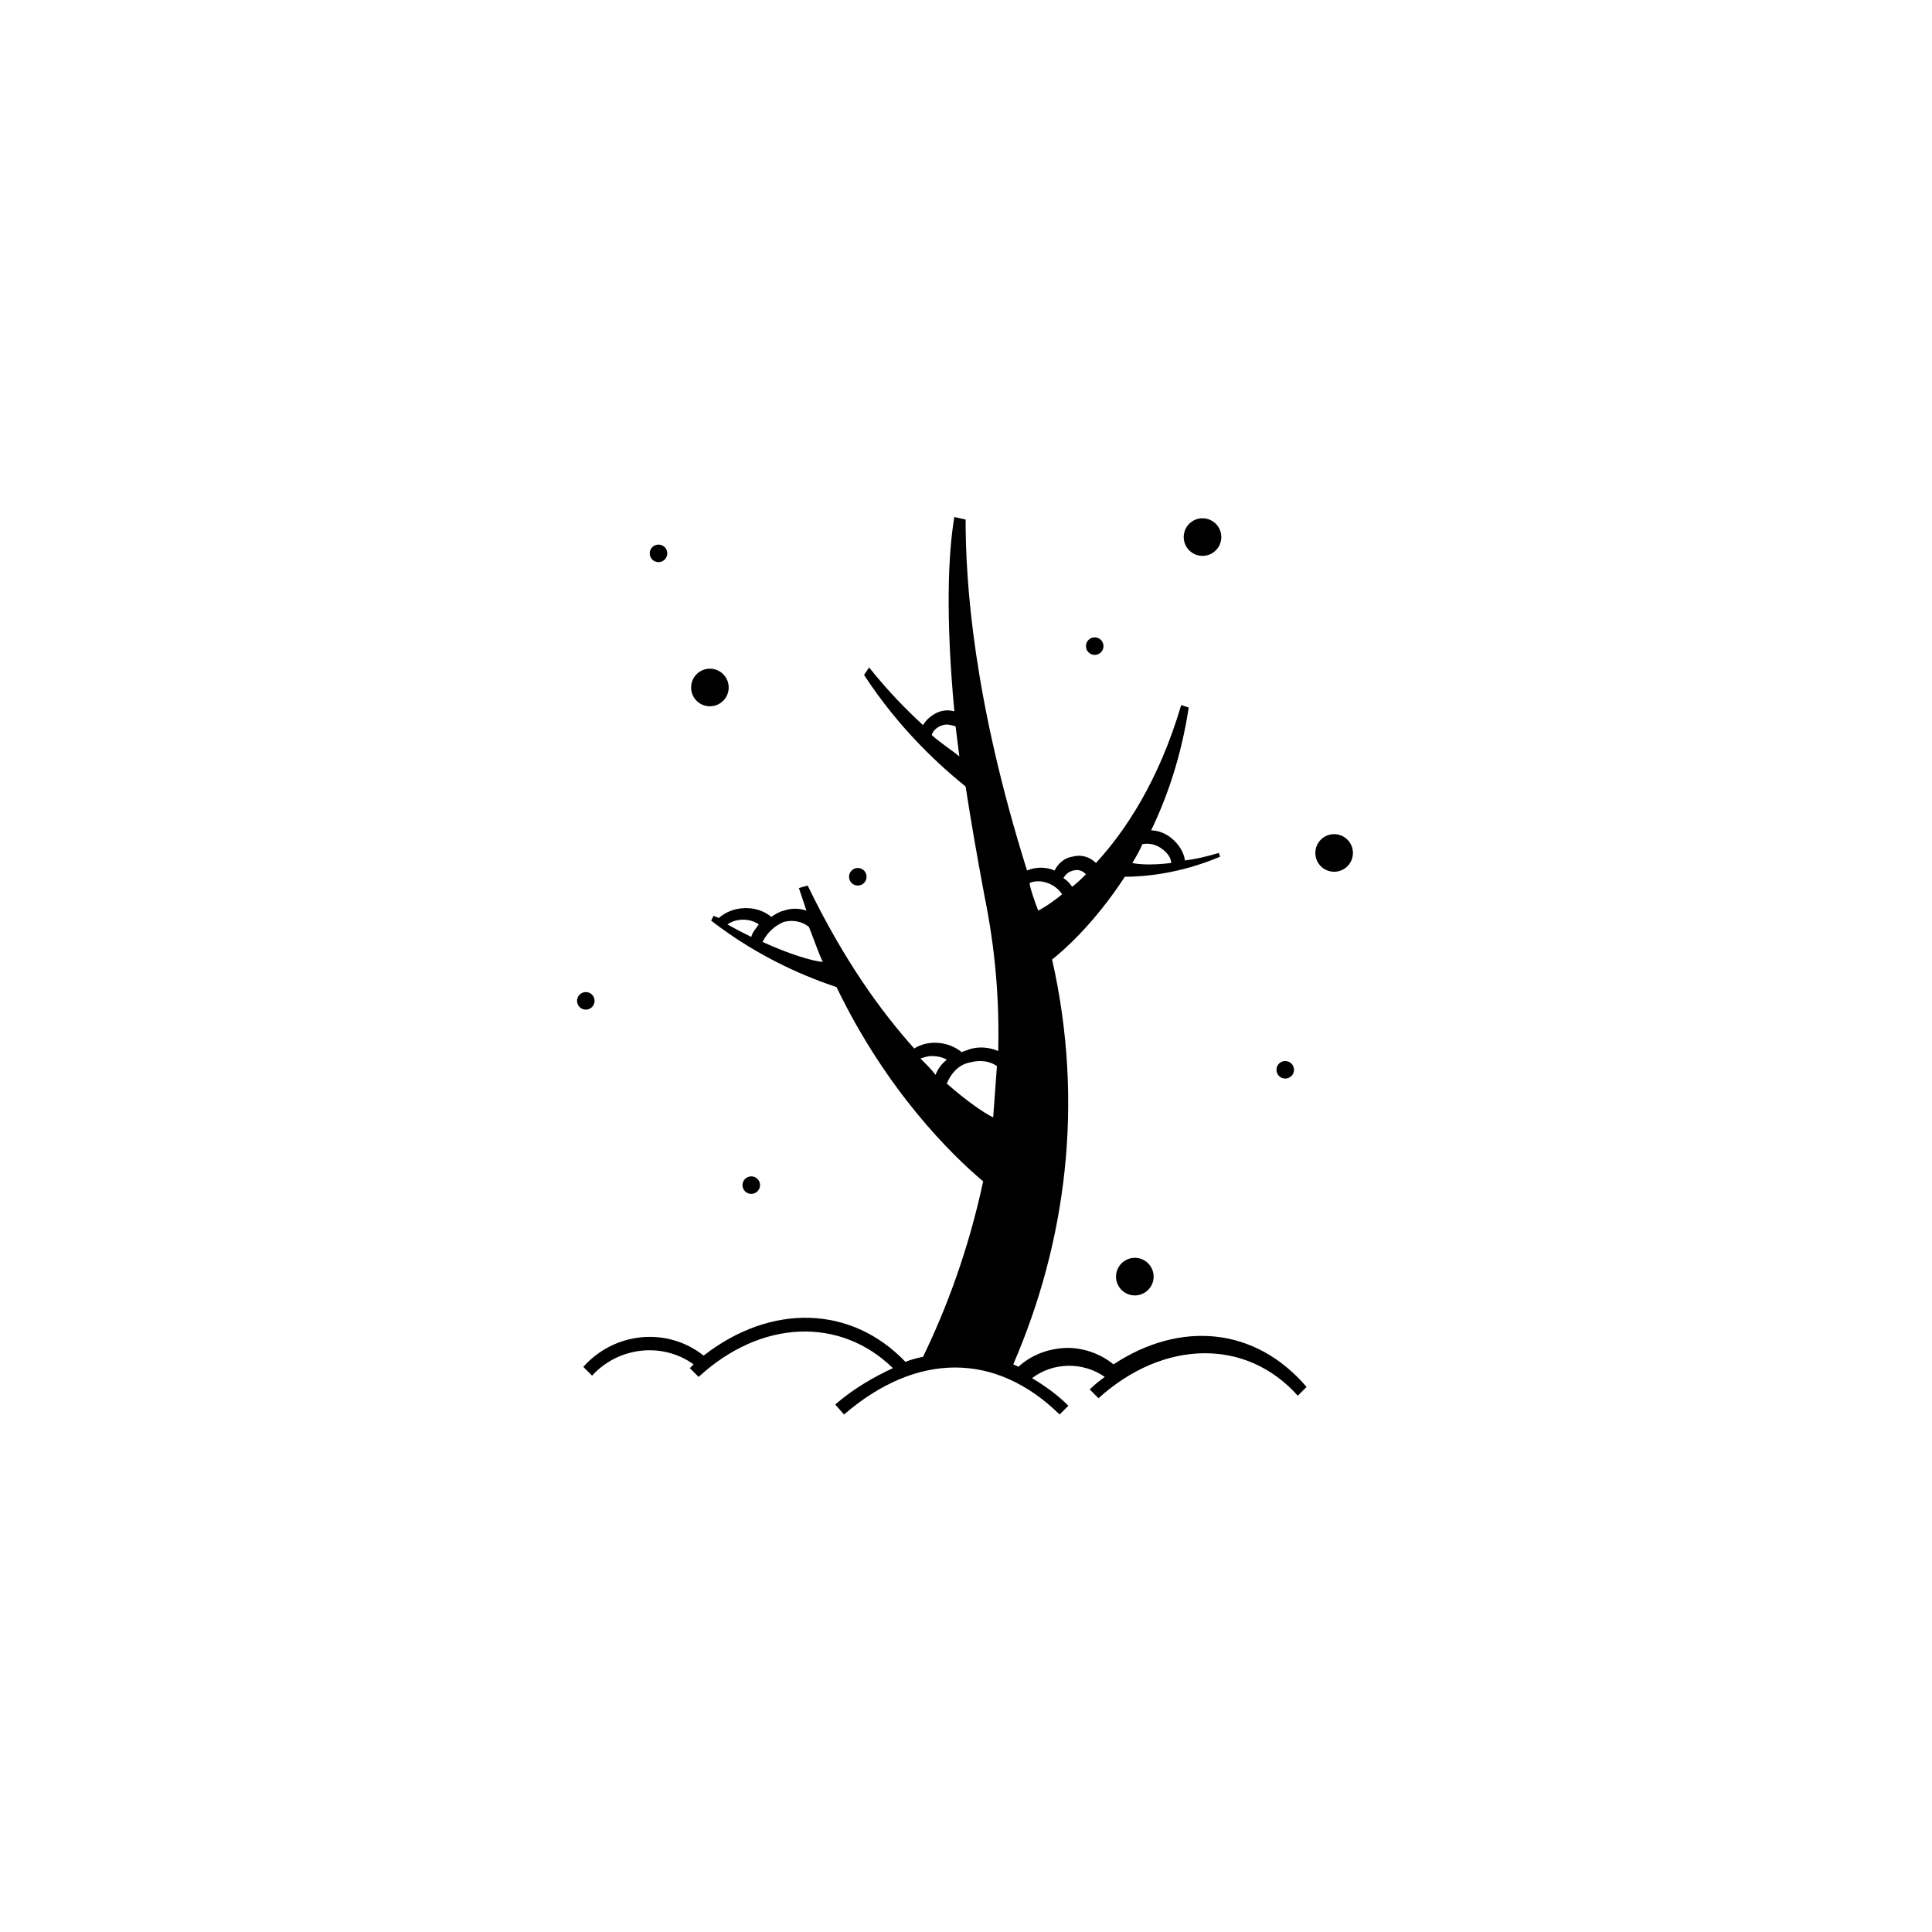
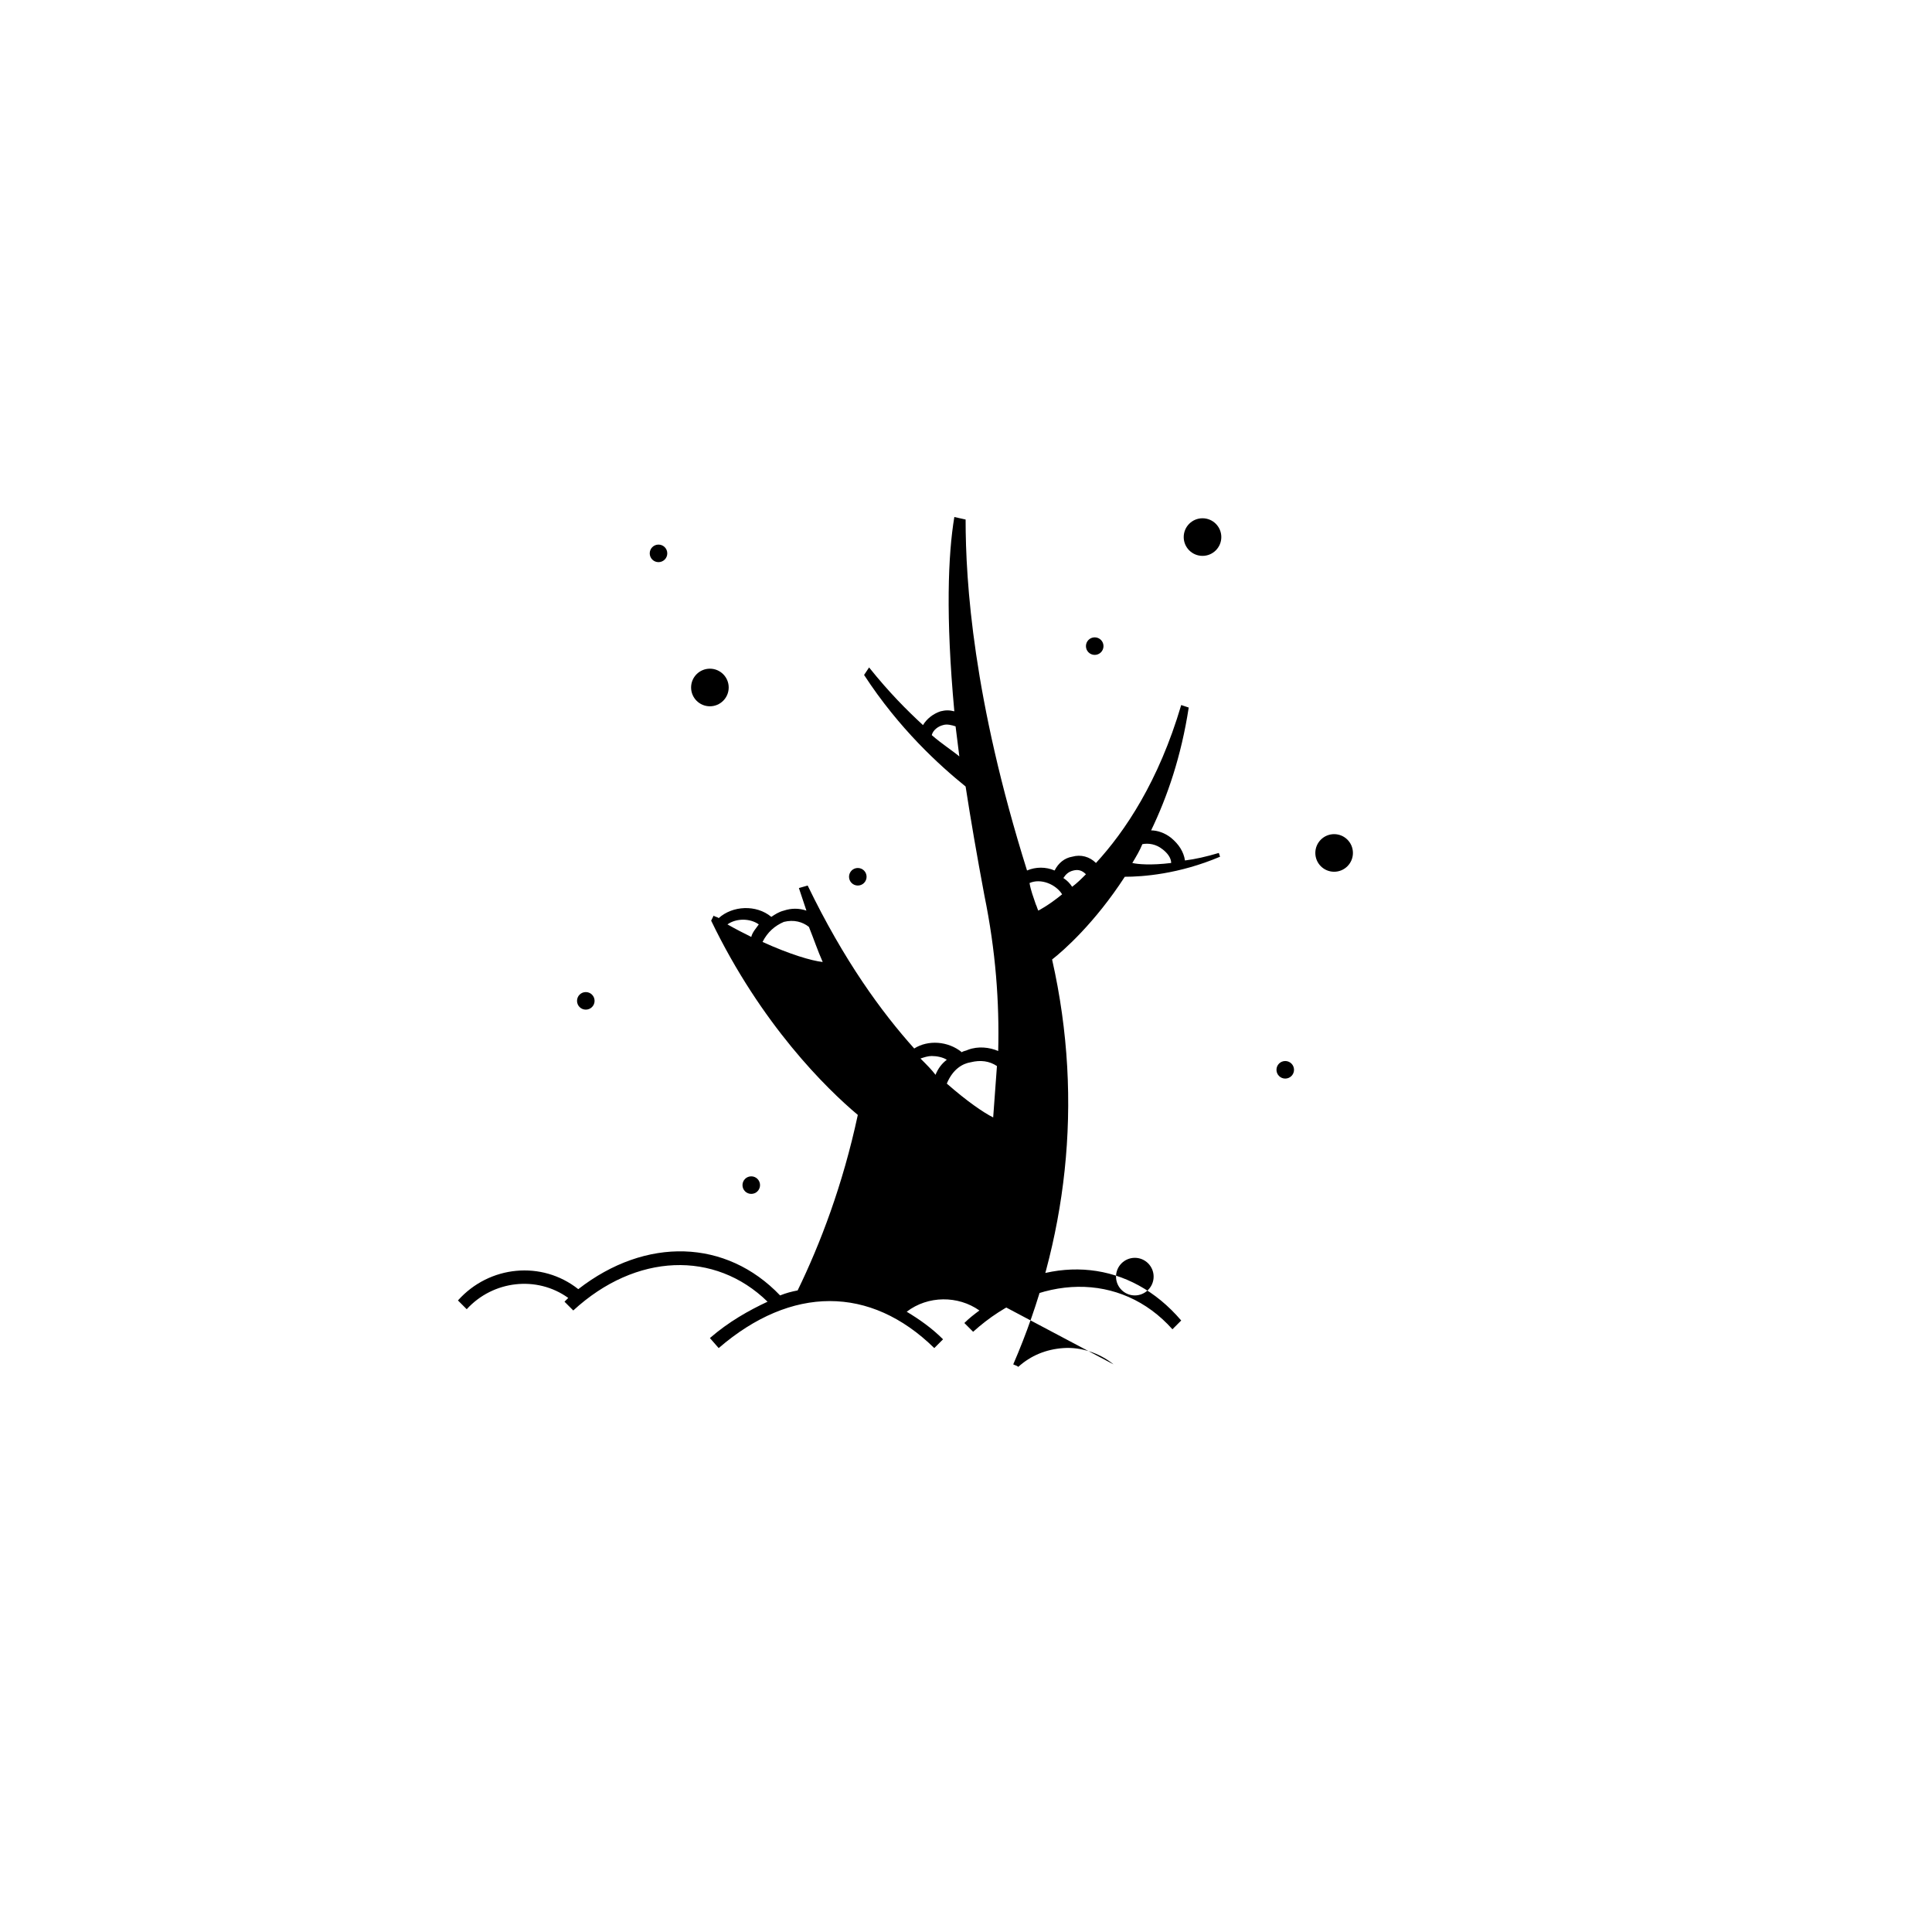
<svg xmlns="http://www.w3.org/2000/svg" width="500" height="500" viewBox="0 0 500 500">
  <g transform="translate(149.334,133.803)translate(100.416,116.151)rotate(0)translate(-100.416,-116.151) scale(3.244,3.244)" opacity="1">
    <defs class="defs" />
-     <path transform="translate(237.5,-385.4)" d="M-189.1,387c0,-0.828 0.672,-1.5 1.5,-1.5c0.828,0 1.5,0.672 1.5,1.5c0,0.828 -0.672,1.5 -1.5,1.5c-0.828,0 -1.5,-0.672 -1.5,-1.5zM-228.4,399c0,-0.828 0.672,-1.5 1.5,-1.5c0.828,0 1.5,0.672 1.5,1.5c0,0.828 -0.672,1.5 -1.5,1.5c-0.828,0 -1.5,-0.672 -1.5,-1.5zM-178.6,412.2c0,-0.828 0.672,-1.5 1.5,-1.5c0.828,0 1.5,0.672 1.5,1.5c0,0.828 -0.672,1.5 -1.5,1.5c-0.828,0 -1.5,-0.672 -1.5,-1.5zM-194.5,446c0,-0.828 0.672,-1.5 1.5,-1.5c0.828,0 1.5,0.672 1.5,1.5c0,0.828 -0.672,1.5 -1.5,1.5c-0.828,0 -1.5,-0.672 -1.5,-1.5zM-231.7,388.3c0,-0.387 0.313,-0.7 0.7,-0.7c0.387,0 0.7,0.313 0.7,0.7c0,0.387 -0.313,0.7 -0.7,0.7c-0.387,0 -0.7,-0.313 -0.7,-0.7zM-196.9,395.7c0,-0.387 0.313,-0.7 0.7,-0.7c0.387,0 0.7,0.313 0.7,0.7c0,0.387 -0.313,0.7 -0.7,0.7c-0.387,0 -0.7,-0.313 -0.7,-0.7zM-215.8,414.1c0,-0.387 0.313,-0.7 0.7,-0.7c0.387,0 0.7,0.313 0.7,0.7c0,0.387 -0.313,0.7 -0.7,0.7c-0.387,0 -0.7,-0.313 -0.7,-0.7zM-237.5,424c0,-0.387 0.313,-0.7 0.7,-0.7c0.387,0 0.7,0.313 0.7,0.7c0,0.387 -0.313,0.7 -0.7,0.7c-0.387,0 -0.7,-0.313 -0.7,-0.7zM-224.3,438.7c0,-0.387 0.313,-0.7 0.7,-0.7c0.387,0 0.7,0.313 0.7,0.7c0,0.387 -0.313,0.7 -0.7,0.7c-0.387,0 -0.7,-0.313 -0.7,-0.7zM-181.7,429.5c0,-0.387 0.313,-0.7 0.7,-0.7c0.387,0 0.7,0.313 0.7,0.7c0,0.387 -0.313,0.7 -0.7,0.7c-0.387,0 -0.7,-0.313 -0.7,-0.7zM-194.7,453c-1.1,-0.9 -2.6,-1.4 -4,-1.3c-1.4,0.1 -2.6,0.6 -3.6,1.5c-0.1,-0.1 -0.2,-0.1 -0.4,-0.2c4.2,-9.7 5.7,-20.8 3.1,-32.3c0.9,-0.7 3.4,-2.9 5.8,-6.6c1.4,0 4.3,-0.2 7.6,-1.6l-0.1,-0.3c-1,0.3 -1.9,0.5 -2.7,0.6c-0.1,-0.7 -0.5,-1.3 -1.1,-1.8c-0.5,-0.4 -1.1,-0.6 -1.6,-0.6c1.3,-2.7 2.4,-5.9 3,-9.8l-0.6,-0.2c-1.8,6.1 -4.5,10.1 -6.8,12.6c-0.5,-0.5 -1.2,-0.7 -1.9,-0.5c-0.6,0.1 -1.1,0.5 -1.4,1.1c-0.7,-0.3 -1.5,-0.3 -2.2,0c-4.3,-13.7 -4.9,-23 -4.9,-28l-0.9,-0.2c-0.5,3 -0.7,7.9 0,15.5c-0.4,-0.1 -0.7,-0.1 -1.1,0c-0.6,0.2 -1.1,0.6 -1.4,1.1c-1.3,-1.2 -2.7,-2.6 -4.3,-4.6l-0.4,0.6c2.8,4.3 6,7.2 8.1,8.9c0.4,2.6 0.9,5.5 1.5,8.7c0.9,4.4 1.2,8.5 1.1,12.4c-0.7,-0.3 -1.6,-0.4 -2.4,-0.1c-0.2,0.1 -0.4,0.1 -0.5,0.2c-1.1,-0.9 -2.7,-1 -3.8,-0.3c-2.6,-2.9 -5.6,-7 -8.5,-13l-0.7,0.2c0.2,0.6 0.4,1.2 0.6,1.8c-0.6,-0.2 -1.2,-0.2 -1.8,0c-0.4,0.1 -0.7,0.3 -1,0.5c-1.2,-1 -3.1,-0.9 -4.2,0.1c-0.1,-0.1 -0.3,-0.1 -0.4,-0.2l-0.2,0.4c4,3.1 7.9,4.6 10,5.3c4,8.3 9.2,13.4 11.7,15.5c-1.2,5.6 -3,10.3 -4.8,14c-0.5,0.1 -0.9,0.2 -1.4,0.4c-4.3,-4.5 -10.7,-4.7 -16.1,-0.5c-2.9,-2.3 -7.1,-1.9 -9.6,0.9l0.7,0.7c2.1,-2.3 5.6,-2.7 8.1,-0.9c-0.1,0.1 -0.2,0.2 -0.3,0.3l0.7,0.7c5,-4.6 11.3,-4.8 15.5,-0.7c-1.5,0.7 -3.1,1.6 -4.6,2.9l0.7,0.8c5.8,-5 12.1,-5 17.2,0l0.7,-0.7c-0.9,-0.9 -1.9,-1.6 -2.9,-2.2c1.7,-1.3 4.1,-1.3 5.8,-0.1c-0.4,0.3 -0.8,0.6 -1.2,1l0.7,0.7c5.2,-4.7 11.8,-4.8 15.9,-0.2l0.7,-0.7c-4.1,-4.8 -10.1,-5.3 -15.4,-1.8zM-192.4,411.5c0.5,-0.1 1.1,0 1.6,0.4c0.4,0.3 0.7,0.7 0.7,1.1c-1.6,0.2 -2.7,0.1 -3.1,0c0.3,-0.5 0.6,-1 0.8,-1.5zM-209.2,402.8c0.1,-0.4 0.5,-0.7 0.9,-0.8c0.3,-0.1 0.7,0 1,0.1c0.1,0.8 0.2,1.6 0.3,2.4c-0.6,-0.5 -1.4,-1 -2.2,-1.7zM-223,417.9c-0.2,0.3 -0.5,0.6 -0.6,1c-0.6,-0.3 -1.2,-0.6 -1.9,-1c0.7,-0.5 1.8,-0.5 2.5,0zM-222.7,419.3c0.4,-0.8 1,-1.3 1.7,-1.6c0.8,-0.2 1.5,0 2,0.4c0.4,1 0.7,1.9 1.1,2.8c-0.9,-0.1 -2.6,-0.6 -4.8,-1.6zM-197.9,413.6c0.4,-0.1 0.7,0 1,0.3c-0.4,0.4 -0.7,0.7 -1.1,1c-0.2,-0.3 -0.4,-0.5 -0.7,-0.7c0.2,-0.3 0.4,-0.5 0.8,-0.6zM-198.8,415.5c-1.1,0.9 -1.9,1.3 -1.9,1.3c-0.1,-0.2 -0.1,-0.3 -0.2,-0.5c-0.2,-0.6 -0.4,-1.1 -0.5,-1.7c0.9,-0.4 2.1,0.1 2.6,0.9zM-210.1,428.6c0.3,-0.1 0.6,-0.2 0.9,-0.2c0.4,0 0.9,0.1 1.2,0.3c-0.4,0.3 -0.7,0.7 -0.9,1.2c-0.3,-0.4 -0.7,-0.8 -1.2,-1.3zM-208,430.6c0.5,-1.2 1.3,-1.6 1.9,-1.7c0.8,-0.2 1.5,-0.1 2.1,0.3c-0.1,1.4 -0.2,2.8 -0.3,4.1c-0.8,-0.4 -2.1,-1.3 -3.7,-2.7z" fill="#000000" class="fill c1" />
+     <path transform="translate(237.5,-385.4)" d="M-189.1,387c0,-0.828 0.672,-1.5 1.5,-1.5c0.828,0 1.5,0.672 1.5,1.5c0,0.828 -0.672,1.5 -1.5,1.5c-0.828,0 -1.5,-0.672 -1.5,-1.5zM-228.4,399c0,-0.828 0.672,-1.5 1.5,-1.5c0.828,0 1.5,0.672 1.5,1.5c0,0.828 -0.672,1.5 -1.5,1.5c-0.828,0 -1.5,-0.672 -1.5,-1.5zM-178.6,412.2c0,-0.828 0.672,-1.5 1.5,-1.5c0.828,0 1.5,0.672 1.5,1.5c0,0.828 -0.672,1.5 -1.5,1.5c-0.828,0 -1.5,-0.672 -1.5,-1.5zM-194.5,446c0,-0.828 0.672,-1.5 1.5,-1.5c0.828,0 1.5,0.672 1.5,1.5c0,0.828 -0.672,1.5 -1.5,1.5c-0.828,0 -1.5,-0.672 -1.5,-1.5zM-231.7,388.3c0,-0.387 0.313,-0.7 0.7,-0.7c0.387,0 0.7,0.313 0.7,0.7c0,0.387 -0.313,0.7 -0.7,0.7c-0.387,0 -0.7,-0.313 -0.7,-0.7zM-196.9,395.7c0,-0.387 0.313,-0.7 0.7,-0.7c0.387,0 0.7,0.313 0.7,0.7c0,0.387 -0.313,0.7 -0.7,0.7c-0.387,0 -0.7,-0.313 -0.7,-0.7zM-215.8,414.1c0,-0.387 0.313,-0.7 0.7,-0.7c0.387,0 0.7,0.313 0.7,0.7c0,0.387 -0.313,0.7 -0.7,0.7c-0.387,0 -0.7,-0.313 -0.7,-0.7zM-237.5,424c0,-0.387 0.313,-0.7 0.7,-0.7c0.387,0 0.7,0.313 0.7,0.7c0,0.387 -0.313,0.7 -0.7,0.7c-0.387,0 -0.7,-0.313 -0.7,-0.7zM-224.3,438.7c0,-0.387 0.313,-0.7 0.7,-0.7c0.387,0 0.7,0.313 0.7,0.7c0,0.387 -0.313,0.7 -0.7,0.7c-0.387,0 -0.7,-0.313 -0.7,-0.7zM-181.7,429.5c0,-0.387 0.313,-0.7 0.7,-0.7c0.387,0 0.7,0.313 0.7,0.7c0,0.387 -0.313,0.7 -0.7,0.7c-0.387,0 -0.7,-0.313 -0.7,-0.7zM-194.7,453c-1.1,-0.9 -2.6,-1.4 -4,-1.3c-1.4,0.1 -2.6,0.6 -3.6,1.5c-0.1,-0.1 -0.2,-0.1 -0.4,-0.2c4.2,-9.7 5.7,-20.8 3.1,-32.3c0.9,-0.7 3.4,-2.9 5.8,-6.6c1.4,0 4.3,-0.2 7.6,-1.6l-0.1,-0.3c-1,0.3 -1.9,0.5 -2.7,0.6c-0.1,-0.7 -0.5,-1.3 -1.1,-1.8c-0.5,-0.4 -1.1,-0.6 -1.6,-0.6c1.3,-2.7 2.4,-5.9 3,-9.8l-0.6,-0.2c-1.8,6.1 -4.5,10.1 -6.8,12.6c-0.5,-0.5 -1.2,-0.7 -1.9,-0.5c-0.6,0.1 -1.1,0.5 -1.4,1.1c-0.7,-0.3 -1.5,-0.3 -2.2,0c-4.3,-13.7 -4.9,-23 -4.9,-28l-0.9,-0.2c-0.5,3 -0.7,7.9 0,15.5c-0.4,-0.1 -0.7,-0.1 -1.1,0c-0.6,0.2 -1.1,0.6 -1.4,1.1c-1.3,-1.2 -2.7,-2.6 -4.3,-4.6l-0.4,0.6c2.8,4.3 6,7.2 8.1,8.9c0.4,2.6 0.9,5.5 1.5,8.7c0.9,4.4 1.2,8.5 1.1,12.4c-0.7,-0.3 -1.6,-0.4 -2.4,-0.1c-0.2,0.1 -0.4,0.1 -0.5,0.2c-1.1,-0.9 -2.7,-1 -3.8,-0.3c-2.6,-2.9 -5.6,-7 -8.5,-13l-0.7,0.2c0.2,0.6 0.4,1.2 0.6,1.8c-0.6,-0.2 -1.2,-0.2 -1.8,0c-0.4,0.1 -0.7,0.3 -1,0.5c-1.2,-1 -3.1,-0.9 -4.2,0.1c-0.1,-0.1 -0.3,-0.1 -0.4,-0.2l-0.2,0.4c4,8.3 9.2,13.4 11.7,15.5c-1.2,5.6 -3,10.3 -4.8,14c-0.5,0.1 -0.9,0.2 -1.4,0.4c-4.3,-4.5 -10.7,-4.7 -16.1,-0.5c-2.9,-2.3 -7.1,-1.9 -9.6,0.9l0.7,0.7c2.1,-2.3 5.6,-2.7 8.1,-0.9c-0.1,0.1 -0.2,0.2 -0.3,0.3l0.7,0.7c5,-4.6 11.3,-4.8 15.5,-0.7c-1.5,0.7 -3.1,1.6 -4.6,2.9l0.7,0.8c5.8,-5 12.1,-5 17.2,0l0.7,-0.7c-0.9,-0.9 -1.9,-1.6 -2.9,-2.2c1.7,-1.3 4.1,-1.3 5.8,-0.1c-0.4,0.3 -0.8,0.6 -1.2,1l0.7,0.7c5.2,-4.7 11.8,-4.8 15.9,-0.2l0.7,-0.7c-4.1,-4.8 -10.1,-5.3 -15.4,-1.8zM-192.4,411.5c0.5,-0.1 1.1,0 1.6,0.4c0.4,0.3 0.7,0.7 0.7,1.1c-1.6,0.2 -2.7,0.1 -3.1,0c0.3,-0.5 0.6,-1 0.8,-1.5zM-209.2,402.8c0.1,-0.4 0.5,-0.7 0.9,-0.8c0.3,-0.1 0.7,0 1,0.1c0.1,0.8 0.2,1.6 0.3,2.4c-0.6,-0.5 -1.4,-1 -2.2,-1.7zM-223,417.9c-0.2,0.3 -0.5,0.6 -0.6,1c-0.6,-0.3 -1.2,-0.6 -1.9,-1c0.7,-0.5 1.8,-0.5 2.5,0zM-222.7,419.3c0.4,-0.8 1,-1.3 1.7,-1.6c0.8,-0.2 1.5,0 2,0.4c0.4,1 0.7,1.9 1.1,2.8c-0.9,-0.1 -2.6,-0.6 -4.8,-1.6zM-197.9,413.6c0.4,-0.1 0.7,0 1,0.3c-0.4,0.4 -0.7,0.7 -1.1,1c-0.2,-0.3 -0.4,-0.5 -0.7,-0.7c0.2,-0.3 0.4,-0.5 0.8,-0.6zM-198.8,415.5c-1.1,0.9 -1.9,1.3 -1.9,1.3c-0.1,-0.2 -0.1,-0.3 -0.2,-0.5c-0.2,-0.6 -0.4,-1.1 -0.5,-1.7c0.9,-0.4 2.1,0.1 2.6,0.9zM-210.1,428.6c0.3,-0.1 0.6,-0.2 0.9,-0.2c0.4,0 0.9,0.1 1.2,0.3c-0.4,0.3 -0.7,0.7 -0.9,1.2c-0.3,-0.4 -0.7,-0.8 -1.2,-1.3zM-208,430.6c0.5,-1.2 1.3,-1.6 1.9,-1.7c0.8,-0.2 1.5,-0.1 2.1,0.3c-0.1,1.4 -0.2,2.8 -0.3,4.1c-0.8,-0.4 -2.1,-1.3 -3.7,-2.7z" fill="#000000" class="fill c1" />
  </g>
</svg>